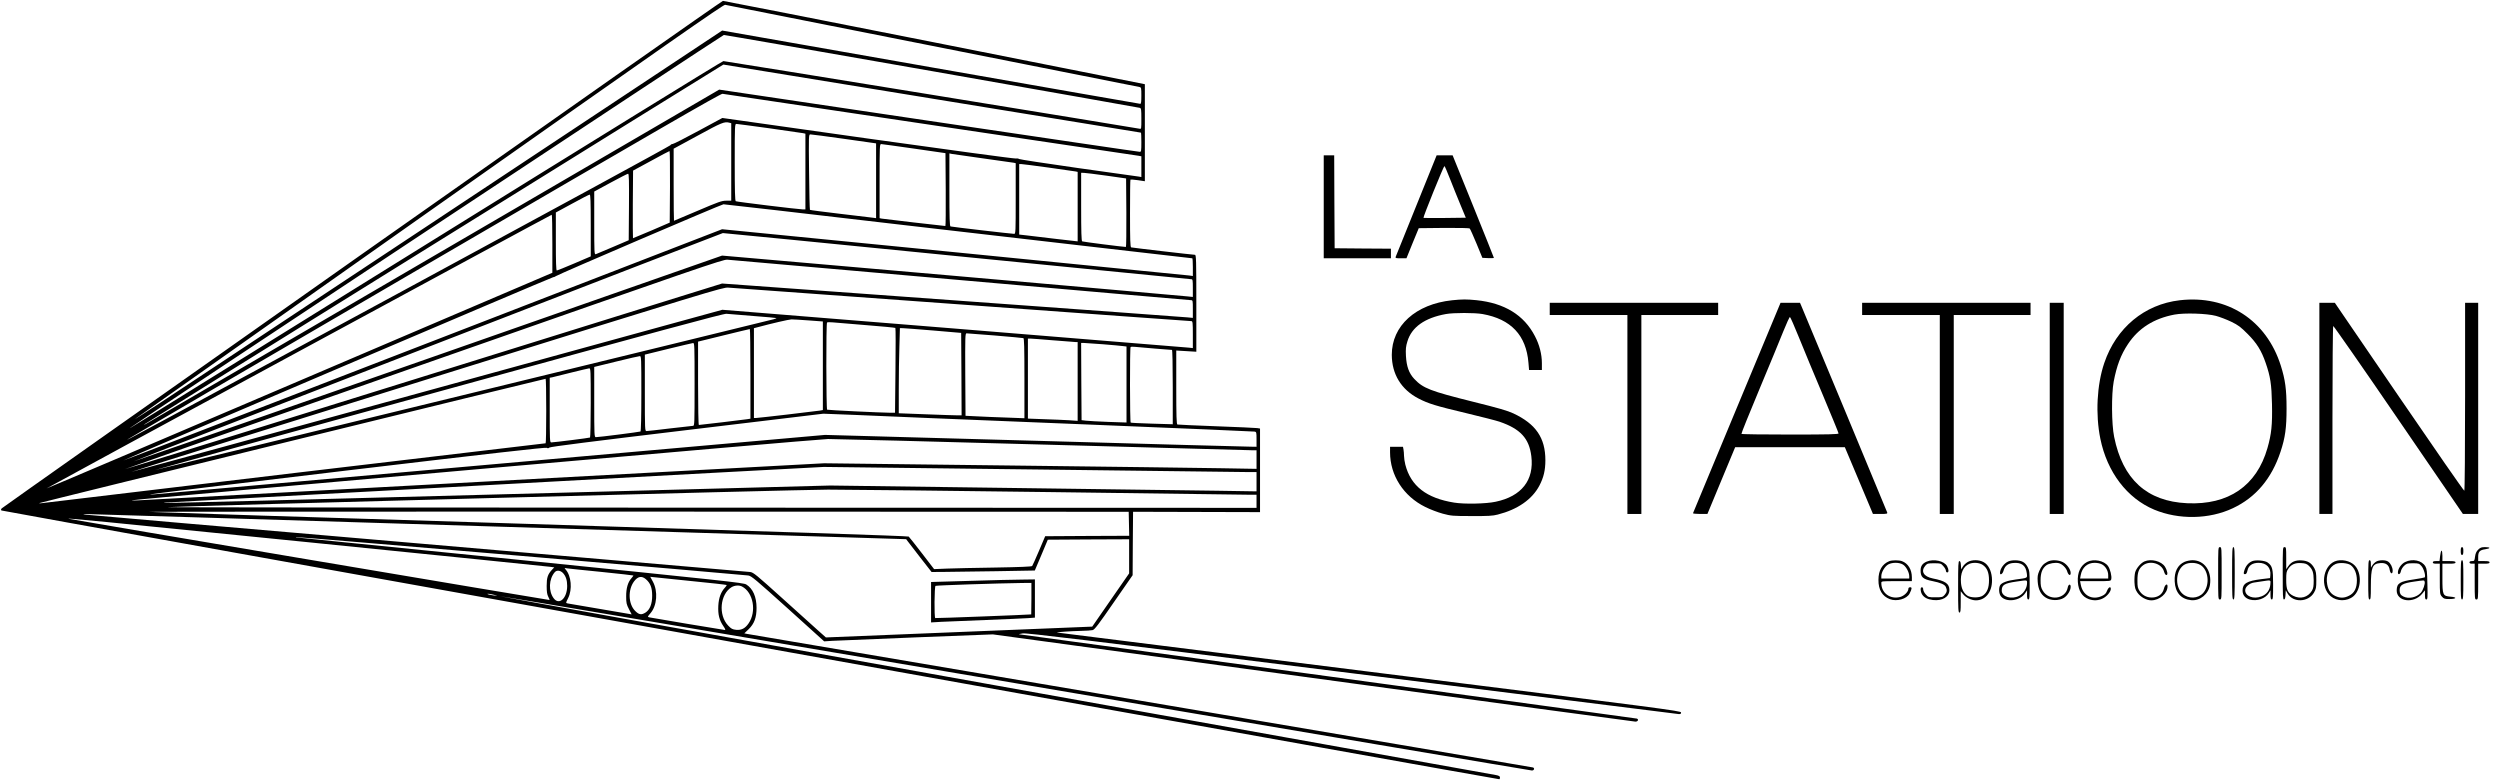
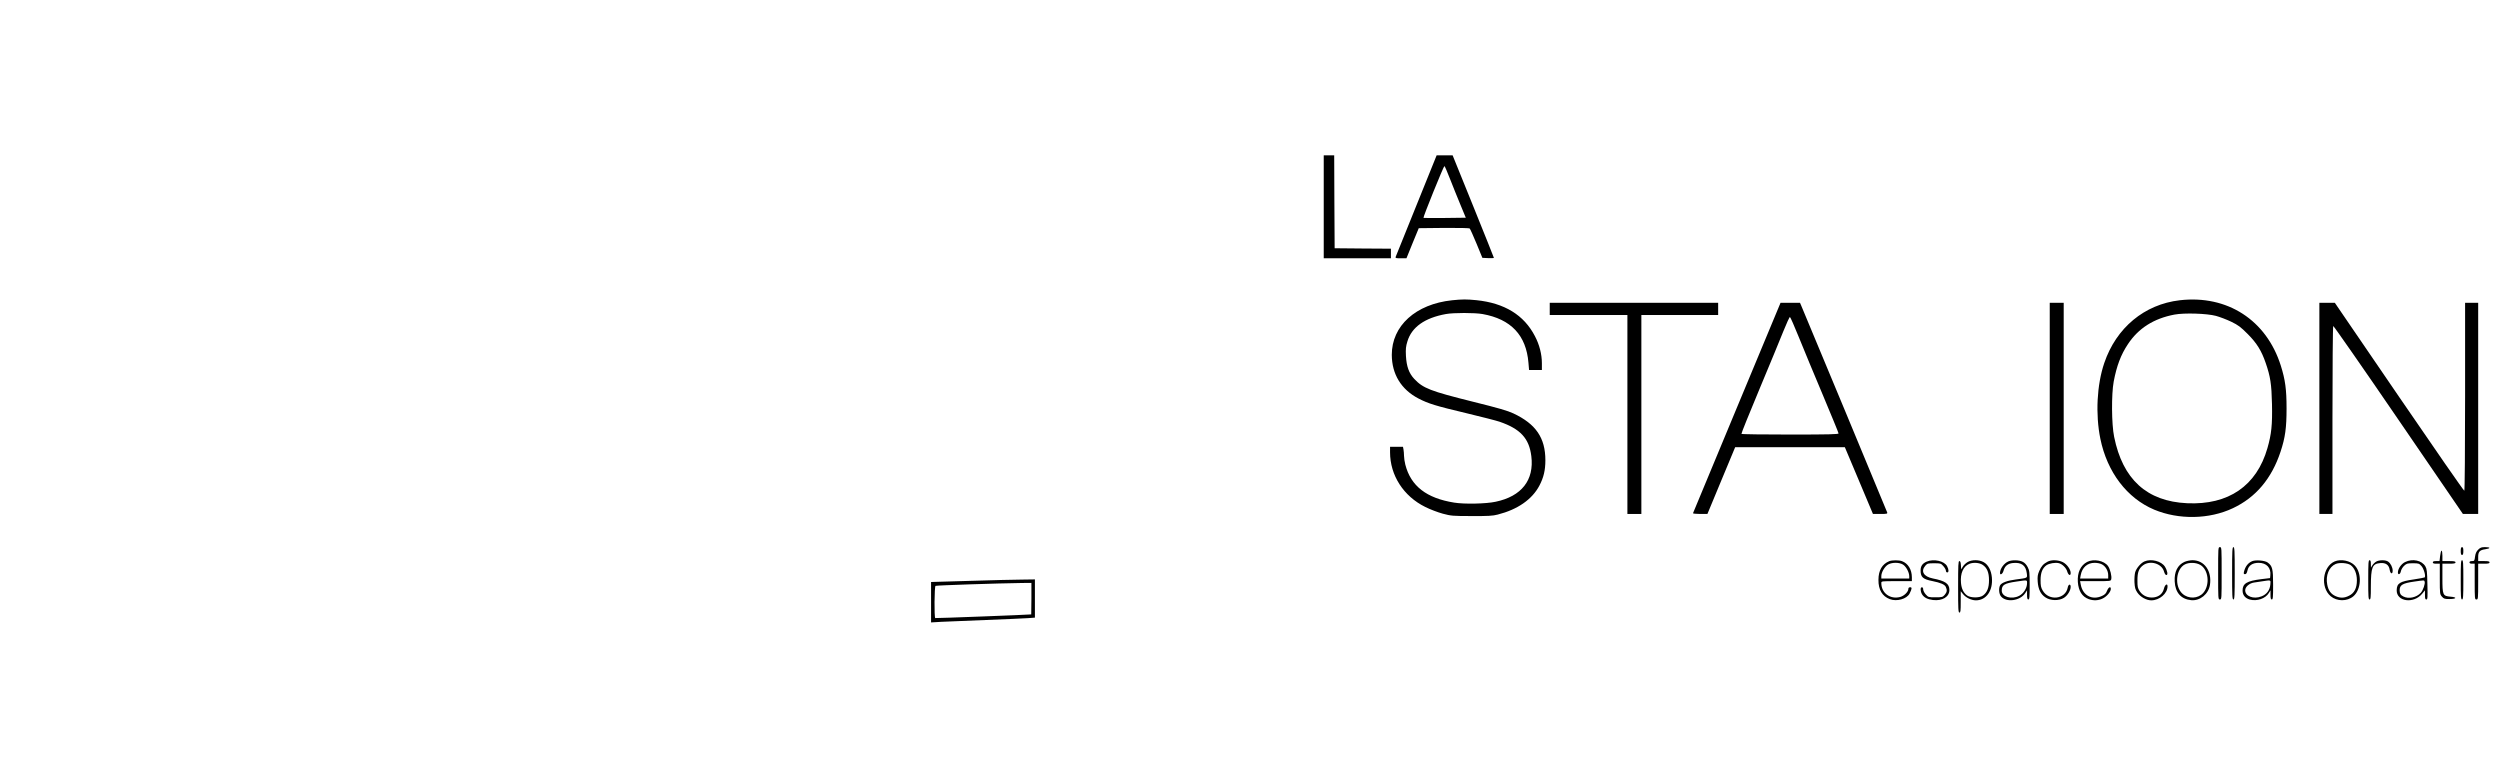
<svg xmlns="http://www.w3.org/2000/svg" version="1.0" width="2865pt" height="894pt" viewBox="0 0 2865 894" preserveAspectRatio="xMidYMid meet">
  <g transform="translate(0,894) scale(0.1,-0.1)" fill="#000000" stroke="none">
-     <path d="M4151 6030 c-2263 -1595 -4122 -2906 -4130 -2915 -10 -10 -12 -18 -5 -25 8 -8 17130 -3080 17166 -3080 4 0 8 9 8 19 0 15 -11 22 -47 29 -27 6 -2608 468 -5736 1028 -3129 560 -5684 1020 -5679 1022 6 2 2664 -447 5907 -997 3243 -551 5907 -1001 5921 -1001 25 0 34 27 12 35 -7 3 -2031 347 -4498 765 -2467 418 -4497 763 -4512 766 l-28 6 49 47 c65 63 91 133 91 245 0 126 -42 221 -118 268 -33 20 -230 41 -2581 280 -1400 141 -2555 258 -2565 258 -11 0 -17 2 -14 5 5 5 5084 -427 5183 -440 36 -5 83 -45 455 -380 l415 -375 90 6 c50 2 484 20 966 40 l877 34 3668 -500 c2017 -275 3680 -500 3696 -500 29 0 41 26 16 35 -11 4 -7034 962 -7079 966 -8 1 11 5 41 10 46 7 672 -69 3770 -456 2043 -256 3729 -466 3745 -468 24 -2 30 2 30 18 0 18 -178 42 -3570 467 -1963 246 -3574 448 -3580 449 -21 4 164 17 270 19 61 1 122 5 137 9 22 5 70 68 242 318 l216 311 2 364 3 363 728 -2 727 -2 0 479 0 479 -32 5 c-18 3 -229 12 -468 21 -239 9 -441 18 -447 20 -10 3 -13 98 -13 426 l0 422 115 -7 115 -7 0 555 c0 498 -2 556 -16 556 -26 0 -718 81 -731 85 -10 3 -13 90 -13 388 0 211 2 386 5 389 3 2 41 -1 85 -7 l80 -12 0 556 0 556 -2407 478 c-1325 262 -2417 477 -2428 477 -11 -1 -1871 -1306 -4134 -2900z m6534 2384 c1293 -256 2360 -468 2373 -471 21 -5 22 -10 22 -99 0 -69 -3 -94 -12 -94 -7 0 -1088 189 -2403 420 l-2389 420 -116 -77 c-387 -258 -6098 -4041 -6340 -4200 -162 -106 -284 -184 -270 -173 14 11 1535 1084 3380 2385 2739 1930 3360 2363 3380 2360 14 -3 1083 -214 2375 -471z m-5 -289 c1301 -229 2373 -418 2383 -421 15 -5 17 -20 17 -125 0 -119 0 -119 -22 -114 -51 11 -4747 775 -4768 775 -12 0 -1535 -939 -3384 -2087 -3793 -2355 -3413 -2119 -3404 -2109 20 23 6776 4494 6793 4495 11 1 1084 -186 2385 -414z m2 -315 c1313 -214 2390 -390 2393 -390 3 0 5 -49 5 -110 0 -98 -2 -110 -17 -110 -10 -1 -1099 160 -2420 356 l-2401 357 -3274 -1908 c-1800 -1050 -3284 -1915 -3298 -1924 -14 -8 -20 -10 -15 -4 10 11 6626 4122 6635 4123 2 0 1079 -175 2392 -390z m-22 -300 c1295 -192 2370 -352 2388 -355 l32 -6 0 -119 0 -119 -27 5 c-16 2 -329 47 -697 98 -367 52 -673 99 -678 104 -6 6 -24 8 -42 6 -17 -3 -780 101 -1695 229 l-1663 235 -276 -149 c-151 -82 -283 -149 -293 -149 -10 0 -22 -6 -26 -14 -4 -8 -1393 -764 -3086 -1680 -3229 -1748 -3146 -1703 -3134 -1691 4 5 1534 899 3400 1987 2684 1565 3397 1977 3417 1973 14 -3 1085 -162 2380 -355z m-2302 24 l22 -6 0 -444 0 -444 -57 0 c-52 0 -88 -13 -327 -115 -148 -63 -270 -115 -272 -115 -2 0 -4 186 -4 413 l0 413 278 151 c271 148 304 162 360 147z m458 -64 c197 -28 371 -53 387 -56 l27 -6 0 -434 0 -434 -27 0 c-54 1 -760 87 -771 94 -9 5 -12 123 -12 447 0 421 1 439 19 439 10 0 180 -23 377 -50z m857 -121 l367 -52 0 -429 0 -428 -37 5 c-21 3 -190 23 -377 45 -186 22 -341 42 -344 45 -3 3 -8 199 -10 435 -5 416 -4 430 14 430 11 1 184 -23 387 -51z m802 -112 l360 -52 3 -417 c1 -230 0 -418 -4 -418 -16 0 -712 81 -731 85 l-23 5 0 425 c0 398 1 425 18 424 9 0 179 -24 377 -52z m-2797 -438 l-3 -410 -208 -90 c-115 -49 -211 -89 -213 -89 -2 0 -3 174 -2 387 l3 388 205 111 c113 62 208 113 213 113 4 1 6 -184 5 -410z m3587 326 c182 -25 340 -48 353 -50 l22 -5 0 -405 c0 -379 -1 -405 -17 -405 -28 0 -716 80 -730 85 -10 3 -13 97 -13 420 l0 417 28 -6 c15 -3 176 -26 357 -51z m750 -105 c159 -22 300 -42 313 -45 l22 -5 0 -398 0 -398 -237 27 c-131 16 -282 33 -335 40 l-98 11 0 404 0 404 22 0 c12 0 153 -18 313 -40z m665 -93 l225 -32 3 -393 c1 -215 -1 -392 -5 -392 -39 1 -493 59 -501 64 -9 5 -12 113 -12 397 l0 389 33 -1 c17 0 133 -15 257 -32z m-5472 -359 l-3 -381 -180 -77 c-99 -42 -188 -79 -197 -83 -17 -6 -18 15 -18 356 l0 362 188 102 c103 56 193 102 200 102 10 1 12 -78 10 -381z m-438 -212 l0 -354 -189 -81 c-104 -44 -194 -81 -200 -81 -8 0 -11 101 -11 333 l0 332 188 102 c103 57 193 103 200 103 9 0 12 -77 12 -354z m3561 8 c1113 -129 2045 -237 2070 -239 25 -3 318 -36 652 -75 333 -38 608 -70 611 -70 3 0 6 -46 6 -101 l0 -102 -42 6 c-24 3 -1238 123 -2698 268 l-2655 262 -3429 -1326 c-1886 -730 -3430 -1326 -3432 -1324 -5 5 4909 2100 4925 2100 9 0 23 6 32 13 19 17 1898 822 1920 823 9 1 927 -105 2040 -235z m-4001 -217 l0 -333 -2897 -1237 c-1593 -681 -2897 -1236 -2899 -1234 -3 3 5777 3135 5789 3136 4 1 7 -149 7 -332z m4635 -142 c1470 -146 2680 -265 2689 -265 14 0 16 -14 16 -101 l0 -102 -57 6 c-32 4 -1246 111 -2698 238 l-2640 230 -3369 -1180 c-1854 -649 -3371 -1179 -3373 -1178 -3 4 6736 2614 6751 2616 6 1 1212 -118 2681 -264z m43 -275 c1442 -127 2631 -230 2642 -230 19 0 20 -7 20 -101 l0 -102 -62 6 c-35 4 -1249 92 -2698 197 l-2635 191 -3420 -1065 c-1880 -586 -3420 -1064 -3422 -1062 -2 1 1539 543 3425 1204 3181 1115 3431 1201 3477 1196 28 -2 1230 -108 2673 -234z m13 -280 c1438 -105 2623 -190 2632 -190 15 0 17 -17 17 -155 l0 -154 -47 5 c-27 3 -1240 102 -2696 220 l-2649 214 -3385 -930 c-1862 -512 -3387 -930 -3388 -928 -2 2 1523 479 3388 1060 3259 1016 3394 1057 3452 1052 33 -2 1237 -90 2676 -194z m-2391 -131 c146 -11 267 -22 269 -24 1 -2 -14 -8 -35 -14 -136 -36 -7087 -1731 -7090 -1728 -2 1 1463 406 3254 899 2516 693 3266 896 3297 892 22 -2 159 -13 305 -25z m638 -51 l162 -12 0 -508 0 -507 -32 -6 c-56 -9 -707 -85 -733 -85 l-25 0 0 515 0 514 38 10 c166 45 363 90 392 91 19 0 108 -5 198 -12z m657 -54 c182 -14 333 -29 336 -32 4 -4 4 -224 1 -489 l-5 -483 -56 0 c-113 1 -713 30 -722 35 -11 7 -13 988 -1 999 4 4 32 5 62 2 30 -3 204 -17 385 -32z m775 -62 l315 -27 3 -472 2 -473 -42 0 c-24 0 -186 5 -360 12 l-318 12 0 276 c0 152 3 372 7 488 l6 212 36 -1 c20 0 178 -13 351 -27z m-2100 -496 l0 -514 -37 -6 c-44 -7 -541 -66 -554 -66 -5 0 -9 208 -9 478 l0 477 293 72 c160 39 295 72 300 72 4 1 7 -230 7 -513z m2804 439 c171 -14 317 -28 324 -30 9 -3 12 -105 12 -461 l0 -457 -212 8 c-117 4 -269 10 -338 14 l-125 6 -3 473 c-2 438 -1 472 15 472 9 0 156 -11 327 -25z m666 -55 c129 -11 245 -20 258 -20 l22 0 0 -451 0 -452 -97 7 c-54 3 -182 9 -285 12 l-188 7 0 458 0 459 28 0 c15 0 133 -9 262 -20z m-4110 -505 c0 -446 -1 -475 -17 -475 -10 0 -130 -14 -267 -30 -136 -17 -257 -30 -267 -30 -18 0 -19 15 -19 438 l0 438 268 66 c147 36 275 66 285 67 16 1 17 -28 17 -474z m4677 460 c103 -8 207 -18 231 -21 l42 -5 0 -436 0 -435 -207 7 c-115 4 -230 11 -258 14 l-50 6 -3 443 -2 442 29 0 c16 0 114 -7 218 -15z m601 -50 c101 -8 187 -15 193 -15 5 0 9 -167 9 -426 l0 -426 -237 7 c-131 4 -241 9 -245 12 -10 5 -11 857 -1 866 4 4 27 5 52 2 25 -3 128 -12 229 -20z m-5888 -514 c0 -264 -4 -432 -10 -436 -9 -5 -475 -65 -512 -65 -17 0 -18 26 -18 403 l0 402 253 62 c138 34 260 62 270 62 16 1 17 -26 17 -428z m-580 -105 c0 -217 -4 -397 -8 -400 -9 -5 -413 -56 -445 -56 -16 0 -17 31 -17 370 l0 371 28 5 c15 3 113 27 217 54 105 26 198 48 208 49 16 1 17 -24 17 -393z m-510 -96 c0 -203 -3 -370 -7 -370 -15 0 -5740 -680 -5773 -686 -19 -3 -32 -3 -28 1 5 6 5763 1419 5801 1424 4 1 7 -165 7 -369z m3540 -45 c529 -23 868 -37 2795 -115 968 -39 1770 -74 1783 -76 21 -4 22 -9 22 -89 l0 -85 -62 1 c-35 0 -1147 30 -2473 68 l-2410 67 -3810 -337 c-2096 -186 -3837 -340 -3869 -343 -33 -3 -57 -4 -54 -1 3 3 1024 127 2269 275 1627 193 2267 266 2276 258 9 -7 18 -7 29 3 12 10 503 72 1573 200 856 103 1561 187 1566 188 6 0 170 -6 365 -14z m2165 -340 c1287 -36 2361 -65 2388 -65 l47 0 0 -106 0 -107 -397 7 c-219 4 -1334 18 -2478 32 l-2080 25 -3890 -210 c-2140 -116 -3928 -212 -3975 -215 -47 -3 -76 -2 -65 1 51 14 7850 701 7975 702 74 0 1188 -28 2475 -64z m-105 -285 c1295 -16 2397 -30 2448 -30 l92 0 0 -111 0 -110 -437 7 c-241 4 -1340 19 -2443 33 l-2005 27 -3815 -102 c-2098 -57 -3817 -101 -3819 -98 -2 2 7 4 20 5 13 0 1700 92 3749 203 2049 112 3754 204 3790 205 36 0 1125 -13 2420 -29z m225 -260 c1210 -16 2226 -30 2258 -30 l57 0 0 -75 0 -75 -6262 2 c-3445 1 -6243 3 -6218 6 121 11 7227 200 7570 201 217 0 1385 -13 2595 -29z m853 -362 l3 -138 -481 -2 -482 -3 -70 -165 c-39 -91 -74 -170 -79 -176 -6 -8 -140 -13 -422 -18 -226 -3 -477 -9 -557 -12 l-145 -6 -139 181 c-77 100 -145 186 -152 192 -9 7 -1532 57 -4355 145 -2388 73 -4347 136 -4353 138 -6 2 2518 4 5609 3 l5620 -2 3 -137z m-7233 -33 l4680 -144 17 -23 c9 -13 75 -97 145 -188 l129 -165 149 1 c83 0 349 4 592 8 l442 8 75 177 74 176 466 3 466 2 0 -195 0 -196 -211 -304 c-116 -168 -211 -305 -212 -306 -1 0 -688 -28 -1527 -62 l-1525 -62 -90 80 c-49 44 -235 211 -413 372 -294 265 -327 293 -365 298 -23 3 -1747 151 -3832 330 -2085 179 -3797 327 -3805 329 -8 2 3 4 25 5 22 0 2146 -64 4720 -144z m-2162 -180 c1497 -151 2742 -277 2766 -281 l43 -6 -25 -26 c-50 -54 -62 -91 -62 -187 0 -68 5 -98 18 -123 10 -19 17 -36 14 -38 -3 -3 -5456 918 -5507 930 -55 13 315 -23 2753 -269z m3357 -340 c195 -20 356 -38 358 -40 2 -2 -8 -16 -22 -32 -40 -43 -61 -116 -60 -210 0 -72 4 -90 32 -144 l31 -60 -27 5 c-15 3 -175 30 -357 61 -181 30 -339 57 -351 60 -21 5 -21 5 7 61 50 99 36 255 -29 328 -16 18 -16 18 23 12 22 -3 200 -22 395 -41z m-448 -12 c33 -36 48 -83 48 -148 0 -140 -91 -225 -154 -142 -62 81 -57 221 12 300 23 26 64 21 94 -10z m948 -69 c53 -45 74 -98 74 -189 1 -95 -27 -165 -78 -196 -46 -28 -73 -24 -116 19 -80 79 -86 243 -13 340 43 57 86 65 133 26z m533 -24 c214 -21 391 -41 394 -44 3 -2 -5 -15 -17 -28 -48 -51 -73 -118 -78 -210 -5 -101 11 -165 59 -235 17 -24 25 -43 18 -43 -13 0 -829 137 -867 145 -23 6 -23 6 13 48 75 87 87 250 28 360 l-31 57 46 -5 c26 -3 222 -23 435 -45z m570 -61 c130 -67 170 -287 76 -423 -39 -57 -81 -79 -141 -74 -45 5 -57 11 -94 50 -114 121 -92 358 40 439 35 21 86 25 119 8z m-2823 -100 c26 -6 22 -7 -20 -3 -30 4 -62 10 -70 15 -16 9 26 4 90 -12z" />
    <path d="M11140 2284 c-234 -6 -435 -13 -447 -13 l-23 -1 0 -231 0 -232 118 7 c64 3 295 13 512 21 217 8 432 18 478 21 l82 6 0 219 0 219 -147 -2 c-82 0 -339 -7 -573 -14z m680 -204 c0 -99 -1 -180 -2 -181 -19 -4 -1095 -45 -1100 -42 -13 7 -10 361 3 369 10 6 704 29 992 33 l107 1 0 -180z" />
    <path d="M15170 6570 l0 -590 385 0 385 0 0 55 0 55 -322 2 -323 3 -3 533 -2 532 -60 0 -60 0 0 -590z" />
    <path d="M16233 6588 c-128 -315 -235 -581 -238 -590 -6 -16 0 -18 58 -18 l65 0 70 173 71 172 287 3 c178 1 291 -1 297 -7 6 -6 41 -84 78 -173 l67 -163 66 -3 c36 -2 66 0 66 3 0 3 -106 269 -236 590 l-237 585 -91 0 -92 0 -231 -572z m386 297 c32 -83 86 -215 119 -295 l60 -145 -241 -3 c-132 -1 -242 -1 -244 1 -7 7 232 596 240 594 5 -1 34 -70 66 -152z" />
    <path d="M16641 5499 c-417 -44 -692 -293 -691 -626 1 -222 108 -397 306 -500 114 -59 199 -85 548 -168 171 -41 343 -85 381 -98 239 -82 339 -191 364 -395 34 -274 -112 -460 -409 -522 -110 -24 -360 -29 -475 -10 -318 51 -497 190 -560 435 -8 32 -15 78 -15 101 0 23 -3 56 -6 73 l-6 31 -74 0 -74 0 0 -63 c0 -264 154 -504 404 -627 55 -28 146 -62 201 -77 94 -25 113 -27 330 -27 187 -1 243 2 299 17 228 58 395 174 478 333 48 91 68 176 68 289 0 257 -109 416 -366 537 -69 32 -169 61 -459 133 -497 124 -576 155 -678 263 -61 66 -88 142 -95 263 -4 80 -1 109 17 167 49 163 198 269 441 313 89 16 329 16 420 0 326 -58 500 -243 526 -558 l7 -83 73 0 74 0 0 78 c0 101 -28 212 -80 310 -125 242 -349 379 -671 412 -114 11 -158 11 -278 -1z" />
    <path d="M24980 5499 c-405 -47 -728 -315 -865 -719 -85 -249 -102 -589 -45 -868 78 -383 306 -682 618 -813 282 -117 630 -111 901 17 262 123 444 339 546 647 54 163 69 274 69 497 0 218 -15 328 -66 490 -165 522 -613 812 -1158 749z m415 -179 c44 -12 123 -42 175 -67 82 -40 107 -59 190 -142 103 -104 157 -190 206 -334 52 -151 66 -238 71 -467 5 -238 -6 -344 -52 -505 -124 -433 -447 -654 -920 -632 -462 21 -739 274 -837 761 -30 146 -32 488 -5 633 34 180 82 308 163 429 120 182 296 294 534 339 112 21 370 13 475 -15z" />
    <path d="M17760 5400 l0 -70 445 0 445 0 0 -1140 0 -1140 80 0 80 0 0 1140 0 1140 440 0 440 0 0 70 0 70 -965 0 -965 0 0 -70z" />
    <path d="M19905 4269 c-275 -661 -501 -1206 -503 -1210 -2 -5 34 -9 81 -9 l84 0 159 383 159 382 628 0 629 0 161 -382 161 -383 84 0 c76 0 84 2 79 18 -4 14 -918 2211 -979 2355 l-20 47 -112 0 -111 0 -500 -1201z m710 806 c51 -127 174 -423 274 -660 99 -236 181 -435 181 -442 0 -10 -111 -13 -554 -13 -305 0 -557 3 -559 8 -3 4 89 232 204 507 115 275 239 575 276 668 37 92 71 166 76 164 5 -1 51 -106 102 -232z" />
-     <path d="M21340 5400 l0 -70 445 0 445 0 0 -1140 0 -1140 80 0 80 0 0 1140 0 1140 440 0 440 0 0 70 0 70 -965 0 -965 0 0 -70z" />
    <path d="M23490 4260 l0 -1210 80 0 80 0 0 1210 0 1210 -80 0 -80 0 0 -1210z" />
    <path d="M26580 4260 l0 -1210 75 0 75 0 0 1074 c0 600 4 1077 9 1080 4 3 341 -480 747 -1074 l739 -1080 88 0 87 0 0 1210 0 1210 -75 0 -75 0 0 -1074 c0 -605 -4 -1077 -9 -1080 -5 -3 -340 480 -746 1074 l-738 1080 -88 0 -89 0 0 -1210z" />
    <path d="M25420 2370 c0 -293 0 -300 20 -300 20 0 20 7 20 300 0 293 0 300 -20 300 -20 0 -20 -7 -20 -300z" />
    <path d="M25580 2370 c0 -260 2 -300 15 -300 13 0 15 40 15 300 0 260 -2 300 -15 300 -13 0 -15 -40 -15 -300z" />
-     <path d="M26160 2370 c0 -255 2 -300 14 -300 11 0 16 15 18 53 l3 52 22 -38 c63 -106 235 -100 301 11 24 42 27 56 27 142 0 79 -4 102 -22 137 -33 61 -75 87 -148 91 -71 4 -118 -17 -152 -68 l-23 -33 0 127 c0 119 -1 126 -20 126 -20 0 -20 -7 -20 -300z m296 89 c46 -43 58 -77 59 -169 0 -67 -4 -92 -20 -119 -46 -77 -133 -101 -215 -59 -64 33 -80 70 -80 184 0 78 3 96 23 125 33 50 80 71 149 66 44 -2 64 -9 84 -28z" />
    <path d="M28200 2625 c0 -33 4 -45 15 -45 11 0 15 12 15 45 0 33 -4 45 -15 45 -11 0 -15 -12 -15 -45z" />
    <path d="M28400 2641 c-21 -21 -31 -42 -36 -80 -6 -48 -8 -51 -35 -51 -19 0 -29 -5 -29 -15 0 -10 10 -15 30 -15 l30 0 0 -205 c0 -198 1 -205 20 -205 19 0 20 7 20 205 l0 205 65 0 c51 0 65 3 65 15 0 12 -14 15 -65 15 l-65 0 0 48 c0 60 18 79 83 88 62 9 60 24 -4 24 -42 0 -55 -5 -79 -29z" />
    <path d="M27964 2570 l-7 -60 -38 0 c-28 0 -39 -4 -39 -15 0 -11 11 -15 40 -15 l40 0 0 -174 c0 -170 1 -176 24 -203 22 -25 31 -28 87 -28 81 0 91 21 13 27 -90 8 -94 16 -94 214 l0 164 75 0 c60 0 75 3 75 15 0 12 -15 15 -75 15 l-75 0 0 60 c0 33 -4 60 -10 60 -5 0 -12 -27 -16 -60z" />
    <path d="M21651 2509 c-81 -33 -124 -105 -124 -214 -1 -113 43 -188 130 -221 81 -31 195 2 227 64 28 55 29 72 7 72 -14 0 -21 -6 -21 -19 0 -32 -48 -80 -93 -92 -115 -31 -217 44 -217 159 0 22 0 22 175 22 l175 0 0 43 c0 89 -43 160 -113 186 -34 13 -113 13 -146 0z m157 -39 c36 -22 71 -88 72 -132 l0 -28 -160 0 -160 0 0 28 c0 45 41 113 80 134 47 25 126 24 168 -2z" />
    <path d="M22080 2504 c-49 -21 -70 -51 -70 -102 0 -76 27 -100 135 -121 94 -19 141 -39 154 -67 17 -37 14 -60 -13 -91 -23 -26 -29 -28 -106 -28 -80 0 -82 1 -111 33 -16 18 -29 43 -29 57 0 16 -6 25 -15 25 -20 0 -19 -44 1 -80 23 -38 62 -58 125 -66 109 -13 189 36 189 115 0 72 -47 104 -190 132 -105 21 -141 82 -86 146 23 26 29 28 101 28 74 0 78 -1 106 -33 16 -18 29 -41 29 -52 0 -11 7 -20 15 -20 20 0 19 33 -1 71 -31 60 -153 88 -234 53z" />
    <path d="M22549 2499 c-20 -12 -45 -35 -55 -53 l-19 -31 -3 48 c-2 33 -7 47 -18 47 -12 0 -14 -44 -14 -295 0 -256 2 -295 15 -295 13 0 15 20 15 123 l0 122 27 -34 c32 -40 94 -70 146 -71 120 0 198 111 184 262 -7 80 -42 147 -93 175 -52 30 -135 31 -185 2z m172 -32 c51 -34 73 -87 73 -177 0 -86 -21 -139 -68 -174 -39 -30 -143 -29 -183 0 -42 31 -64 77 -70 143 -10 110 26 192 97 220 46 18 114 13 151 -12z" />
    <path d="M23015 2506 c-50 -22 -95 -85 -95 -132 0 -30 30 -13 40 24 14 55 49 84 109 90 98 9 147 -27 158 -118 7 -57 14 -52 -127 -71 -96 -12 -163 -37 -179 -67 -18 -34 -13 -97 9 -125 59 -75 221 -54 279 36 l21 32 0 -52 c0 -40 4 -53 15 -53 13 0 15 25 15 163 0 149 -2 167 -22 207 -15 29 -35 51 -58 62 -41 21 -122 23 -165 4z m215 -249 c0 -56 -39 -119 -90 -145 -88 -46 -200 -12 -200 60 0 65 30 83 167 103 129 19 123 20 123 -18z" />
    <path d="M23465 2503 c-48 -25 -72 -52 -95 -106 -18 -42 -22 -64 -18 -122 6 -88 34 -146 90 -182 57 -38 154 -40 211 -4 40 25 77 84 77 126 0 38 -27 31 -34 -9 -25 -134 -216 -157 -287 -33 -20 34 -24 56 -24 117 0 87 21 138 67 172 32 22 101 34 142 24 40 -10 85 -54 97 -97 13 -42 39 -53 39 -16 0 42 -43 101 -90 125 -53 26 -131 29 -175 5z" />
    <path d="M23918 2500 c-75 -40 -113 -122 -106 -229 8 -105 49 -169 125 -197 56 -20 113 -17 163 9 46 23 90 76 90 108 0 34 -27 20 -43 -21 -12 -31 -25 -45 -59 -60 -114 -52 -221 7 -243 133 l-7 37 176 0 c174 0 176 0 181 23 8 32 -12 115 -37 150 -45 63 -165 86 -240 47z m171 -28 c42 -23 71 -74 71 -124 l0 -38 -161 0 -161 0 7 38 c16 89 76 142 159 142 31 0 65 -7 85 -18z" />
    <path d="M24575 2506 c-41 -18 -92 -77 -106 -124 -6 -22 -10 -73 -8 -115 4 -64 9 -82 34 -119 36 -51 103 -88 160 -88 94 1 185 79 185 161 0 38 -30 20 -41 -26 -14 -57 -54 -92 -114 -101 -67 -9 -128 17 -163 69 -24 36 -27 50 -27 126 0 94 16 136 65 173 81 60 215 20 240 -73 7 -24 17 -39 27 -39 20 0 12 49 -17 96 -40 63 -158 94 -235 60z" />
    <path d="M25034 2501 c-79 -36 -118 -114 -112 -224 6 -128 73 -204 189 -215 101 -10 199 70 215 175 24 159 -64 283 -200 283 -28 0 -70 -9 -92 -19z m180 -34 c96 -54 115 -231 35 -322 -59 -67 -170 -71 -238 -9 -94 84 -76 285 30 337 49 24 126 21 173 -6z" />
    <path d="M25810 2509 c-48 -20 -79 -61 -94 -121 -5 -23 -3 -28 12 -28 13 0 21 11 28 42 12 57 57 88 128 88 91 0 144 -58 134 -145 l-3 -30 -100 -12 c-167 -21 -215 -50 -215 -131 0 -52 30 -88 83 -103 83 -22 179 11 218 75 l19 31 0 -52 c0 -40 4 -53 15 -53 13 0 15 25 15 168 0 184 -8 216 -63 256 -31 23 -136 32 -177 15z m208 -269 c-6 -64 -43 -113 -103 -135 -90 -35 -185 2 -185 71 0 39 49 81 101 88 24 4 69 10 99 15 98 15 93 17 88 -39z" />
    <path d="M26755 2506 c-139 -61 -166 -297 -45 -399 71 -60 188 -61 259 -1 91 76 101 264 18 352 -53 57 -160 79 -232 48z m183 -42 c45 -33 72 -98 72 -174 0 -90 -29 -147 -90 -177 -54 -28 -101 -29 -156 -4 -52 24 -82 65 -94 133 -20 102 20 201 95 234 43 20 138 13 173 -12z" />
    <path d="M27140 2295 c0 -193 2 -225 15 -225 13 0 15 23 15 148 1 223 16 261 107 269 63 6 100 -20 109 -78 8 -47 34 -54 34 -9 0 38 -23 84 -52 104 -29 21 -103 20 -137 0 -15 -9 -35 -28 -44 -43 l-16 -26 -1 43 c0 30 -4 42 -15 42 -13 0 -15 -32 -15 -225z" />
    <path d="M27562 2499 c-44 -22 -82 -77 -82 -119 0 -33 27 -23 34 13 3 19 20 47 37 63 28 26 37 29 100 29 67 0 72 -2 99 -32 27 -30 51 -115 37 -130 -4 -3 -59 -13 -124 -23 -162 -23 -195 -44 -197 -124 -3 -131 195 -158 292 -40 l32 39 0 -53 c0 -41 3 -52 16 -52 14 0 16 20 12 173 -3 150 -6 176 -23 206 -41 70 -147 92 -233 50z m224 -223 c9 -24 -17 -100 -44 -130 -51 -54 -141 -73 -201 -41 -31 16 -41 33 -41 71 0 60 33 80 167 99 117 17 113 17 119 1z" />
    <path d="M28200 2295 c0 -193 2 -225 15 -225 13 0 15 32 15 225 0 193 -2 225 -15 225 -13 0 -15 -32 -15 -225z" />
  </g>
</svg>